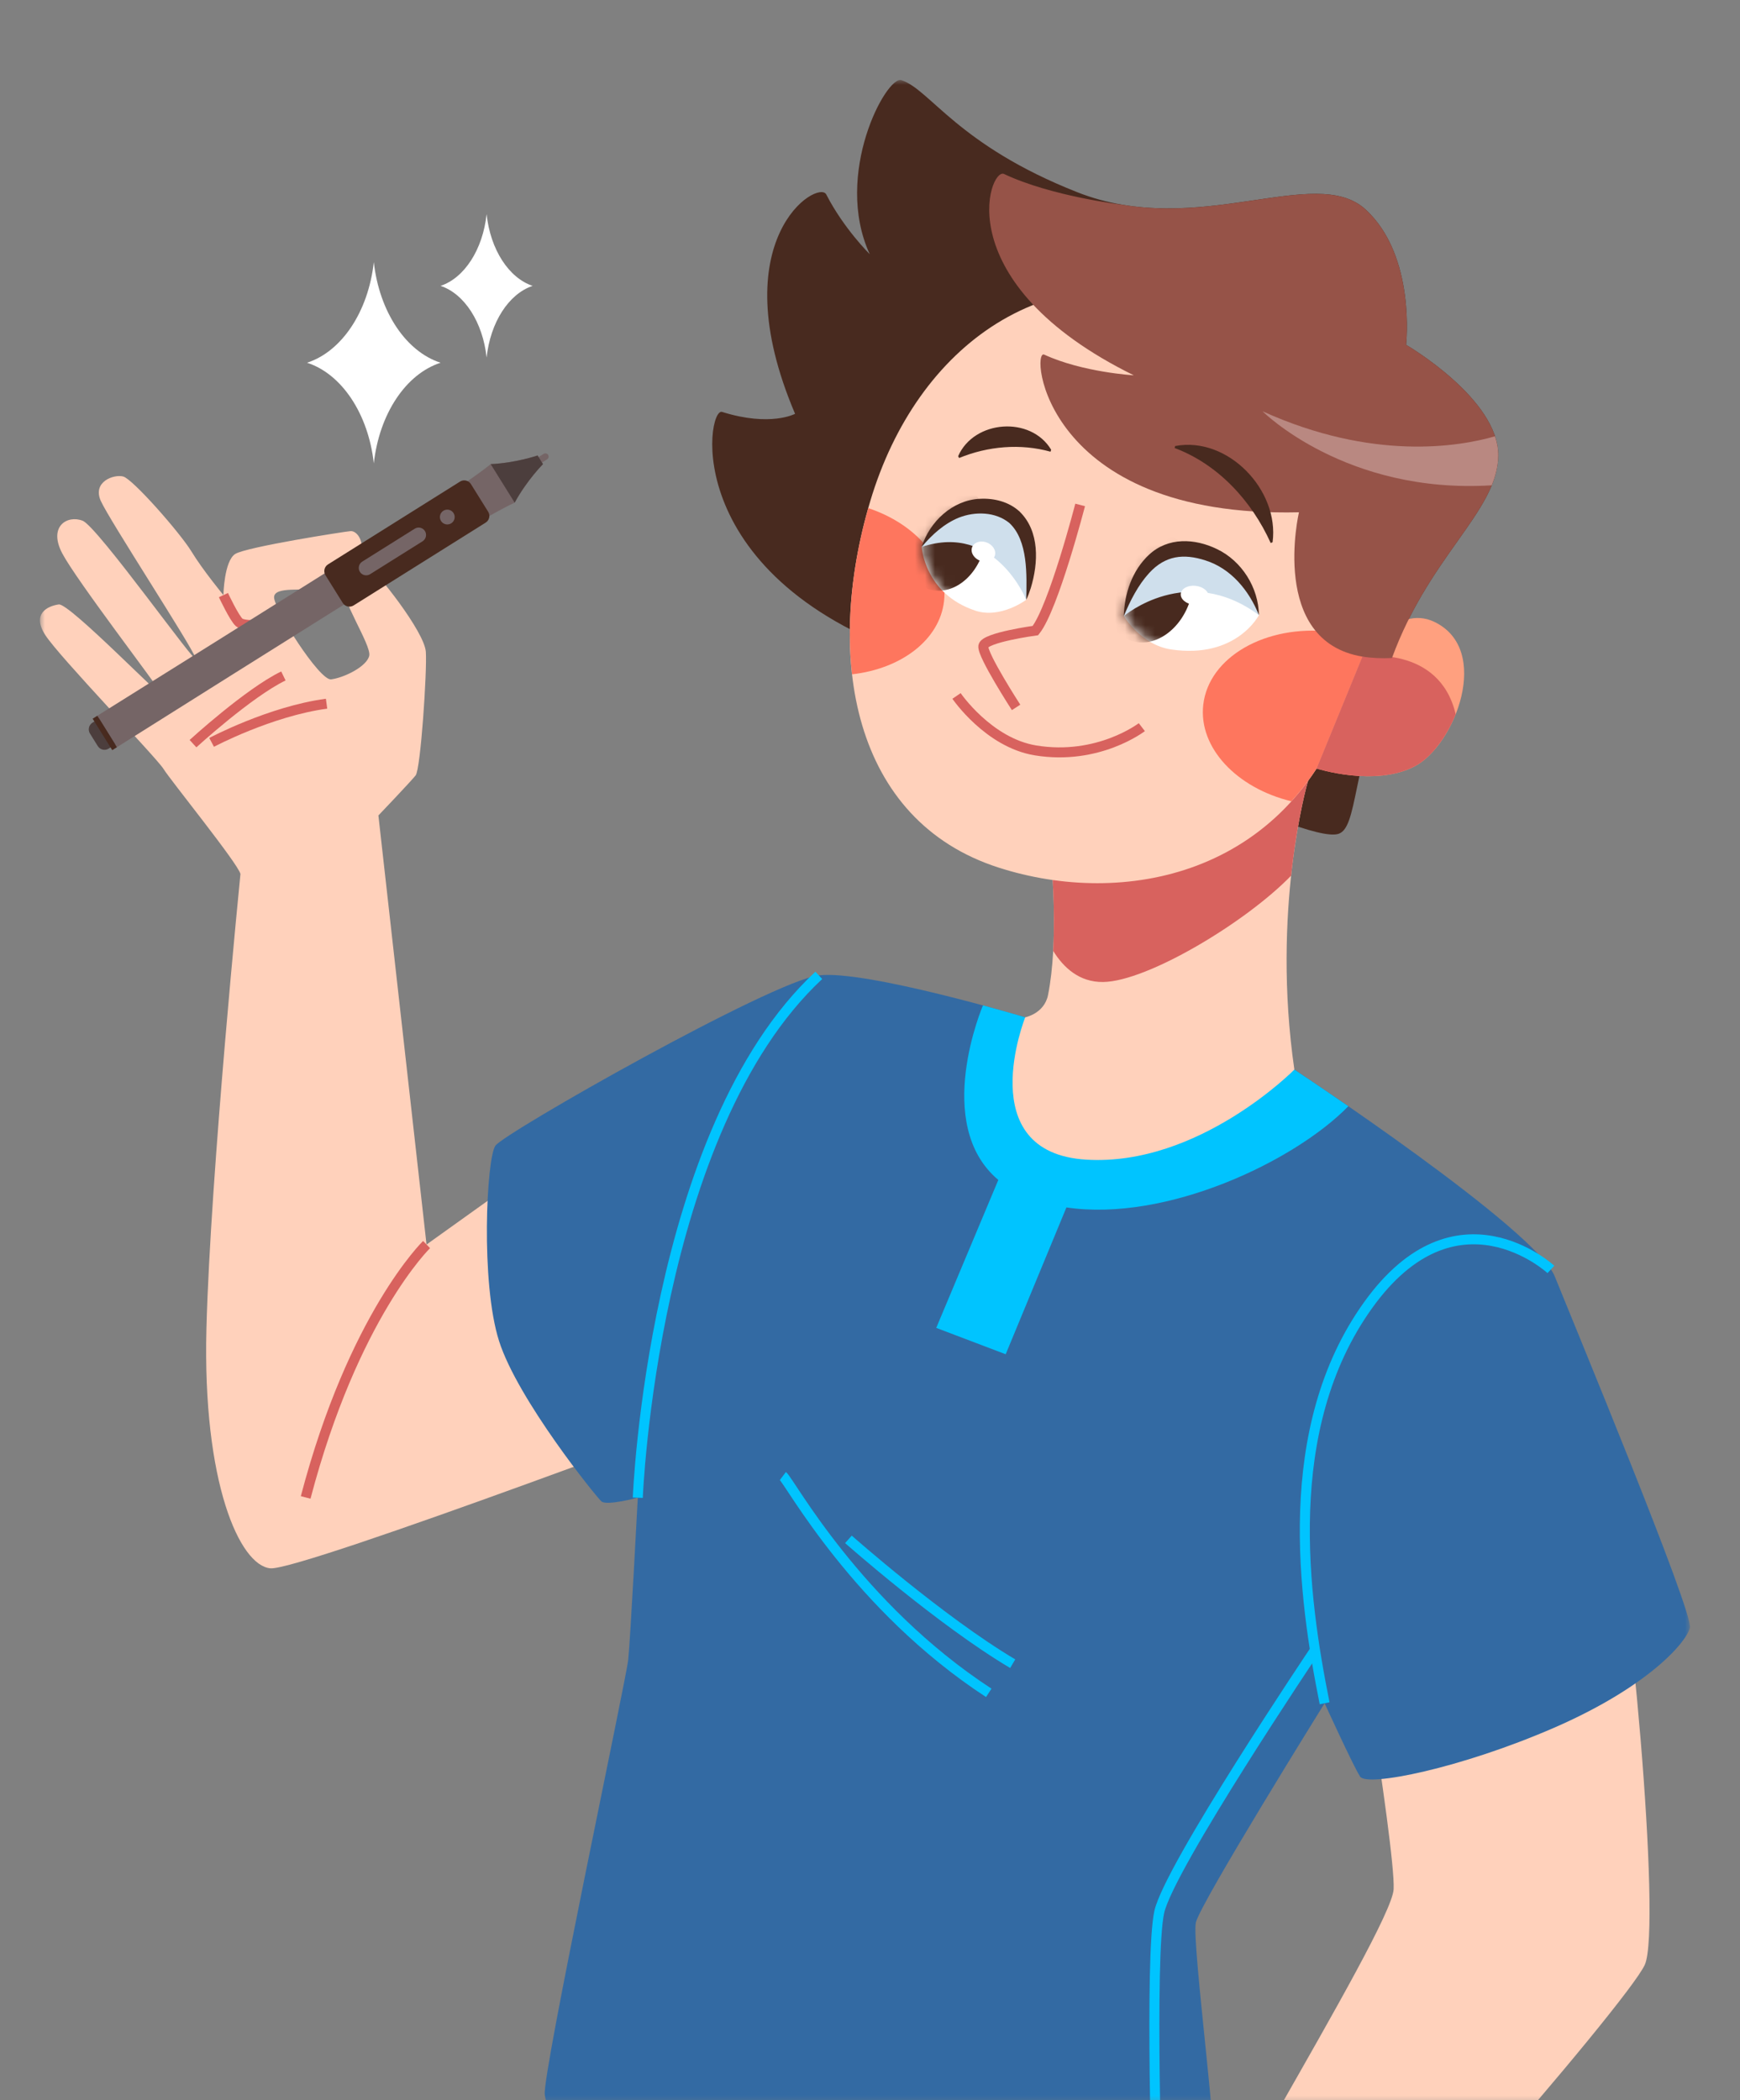
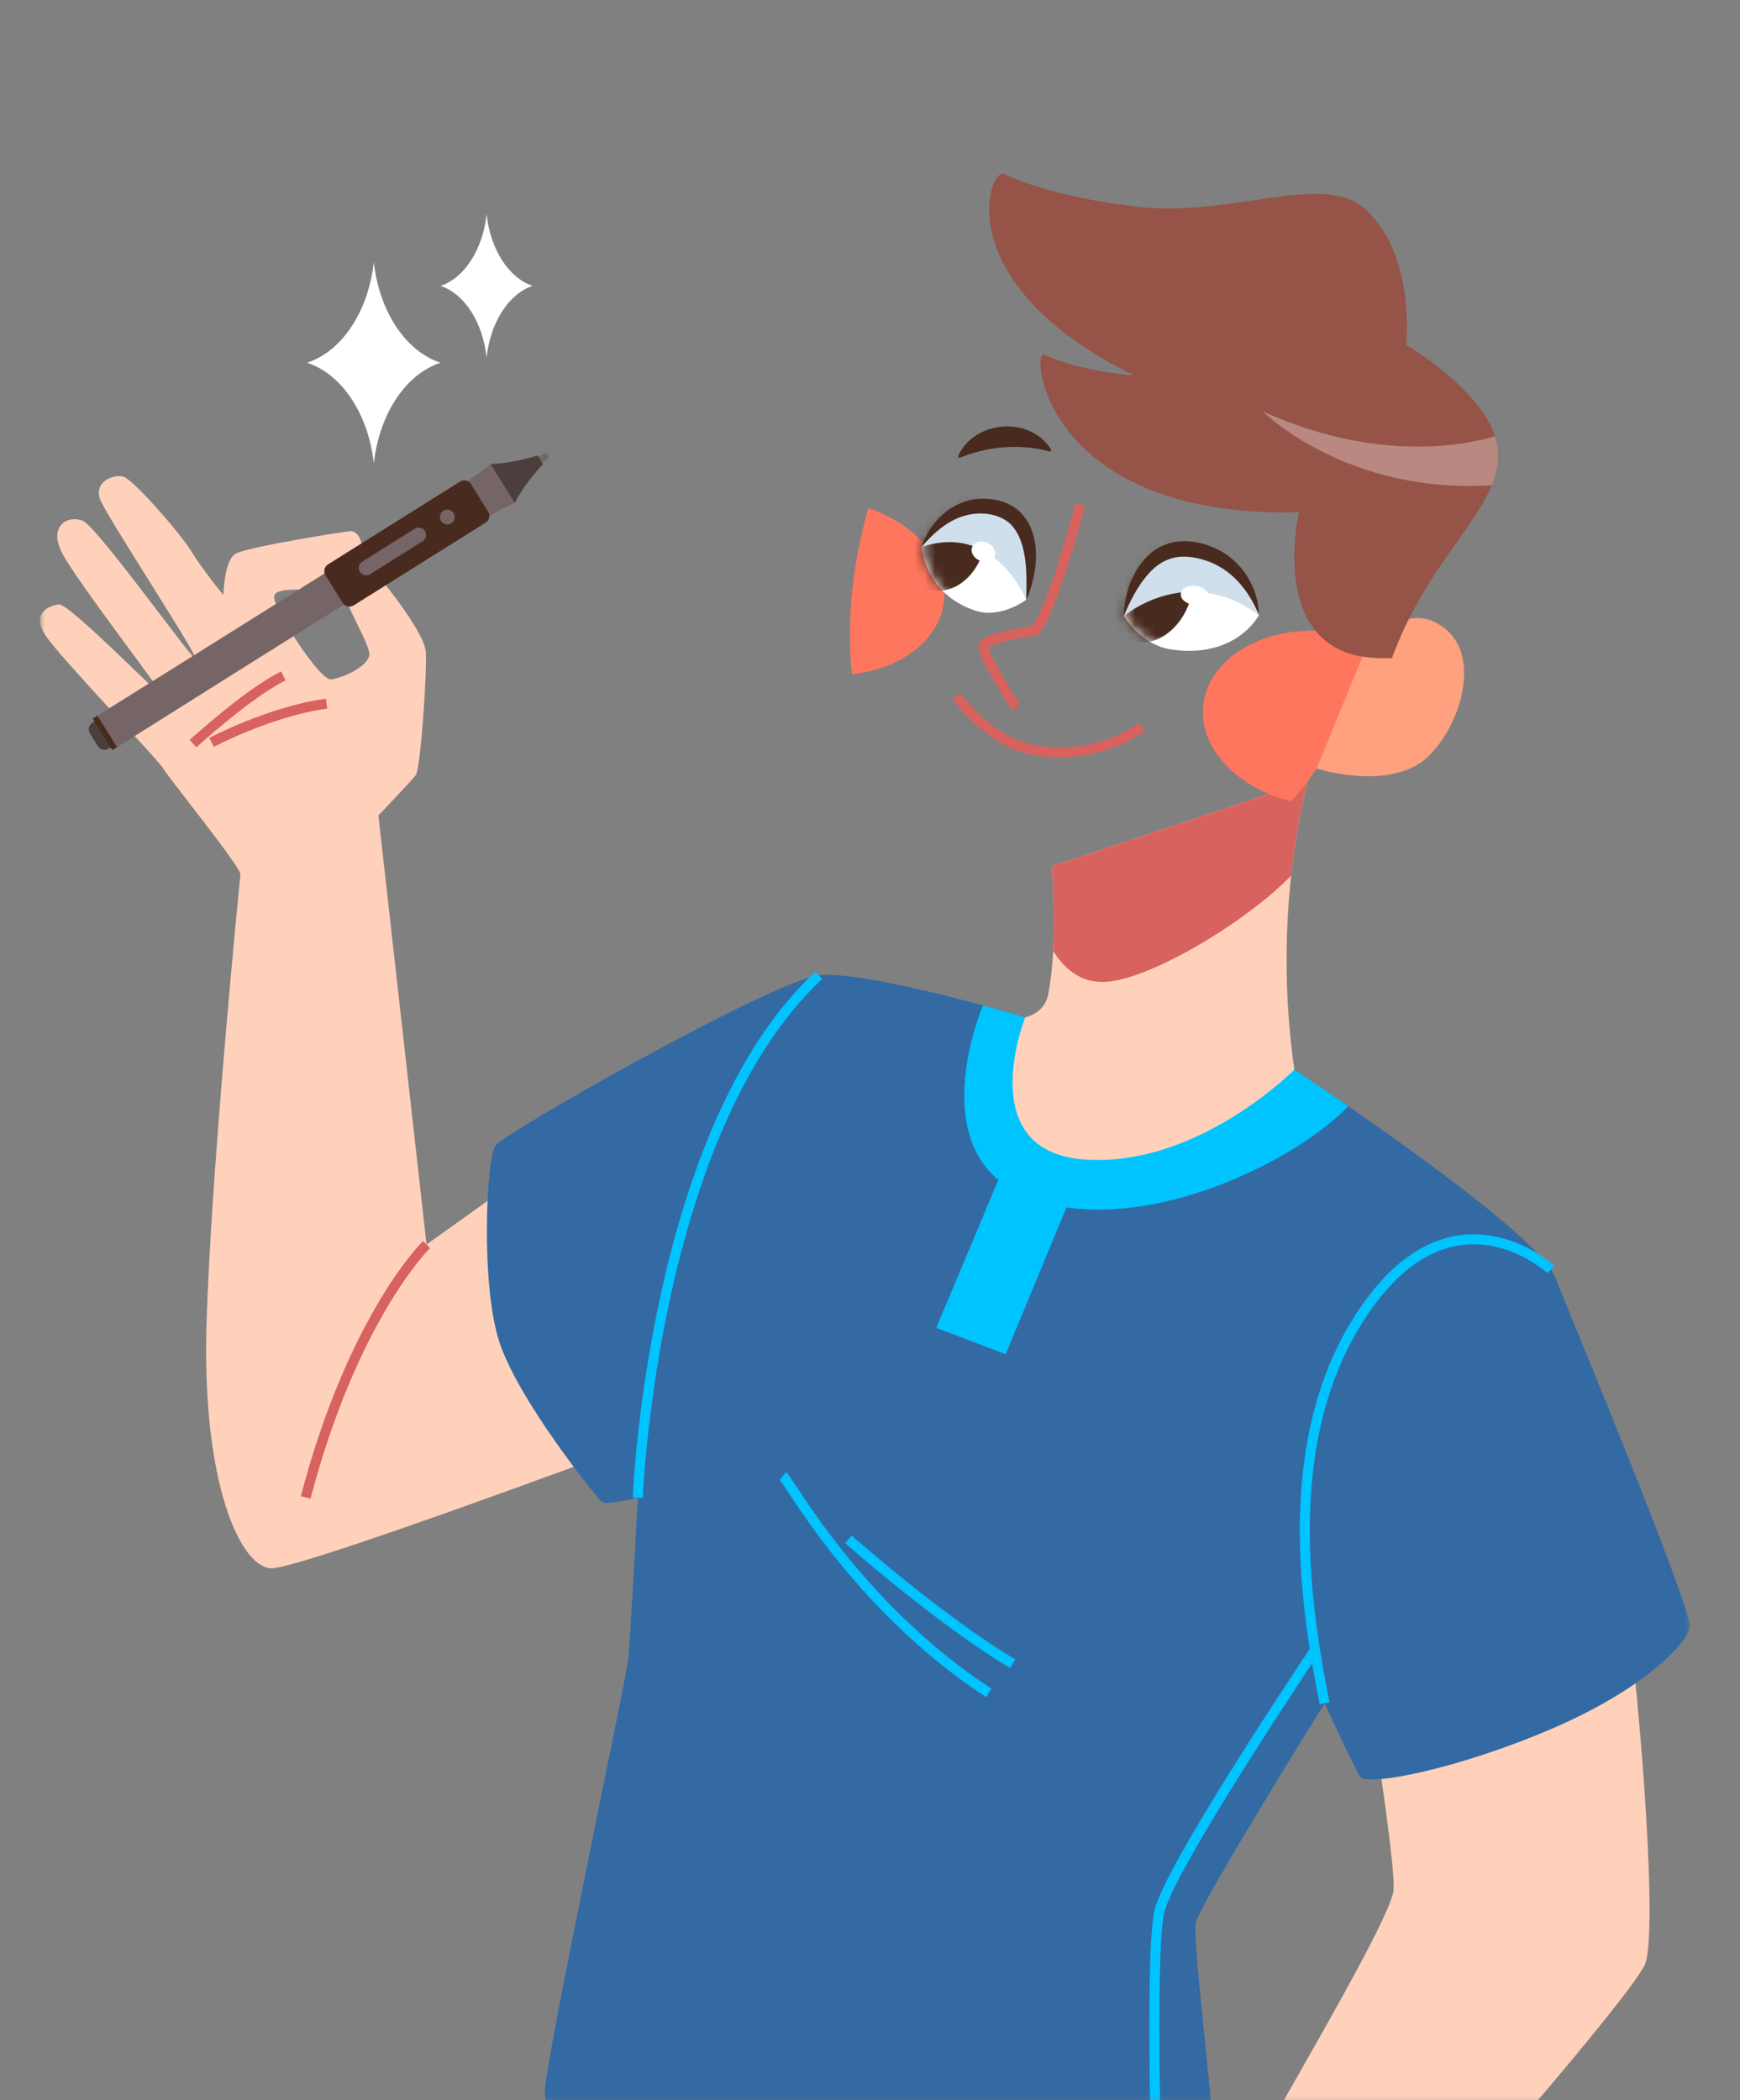
<svg xmlns="http://www.w3.org/2000/svg" width="174" height="210" viewBox="0 0 174 210" fill="none">
  <rect x="0" y="0" width="174" height="210" fill="#808080" stroke="none" />
  <g clip-path="url(#clip0_104_5872)">
    <mask id="mask0_104_5872" style="mask-type:luminance" maskUnits="userSpaceOnUse" x="4" y="8" width="165" height="203">
      <path d="M169 8H4V210.621H169V8Z" fill="white" />
    </mask>
    <g mask="url(#mask0_104_5872)">
      <path d="M37.843 81.536C37.843 81.536 41.061 78.168 41.564 77.533C42.065 76.899 42.716 67.1 42.584 65.181C42.443 63.13 37.587 57.075 36.857 56.657C36.126 56.237 34.539 56.587 34.234 58.166C33.929 59.744 37.161 64.498 36.924 65.57C36.686 66.643 34.426 67.763 33.113 67.931C31.955 68.081 27.412 60.906 27.408 59.73C27.406 58.555 30.566 59.2 31.391 58.752C32.217 58.303 36.166 55.685 36.18 54.748C36.194 53.809 35.598 53.07 35.053 53.108C34.511 53.146 24.647 54.687 23.526 55.39C22.406 56.093 22.341 59.502 22.341 59.502C22.341 59.502 20.288 57.02 19.146 55.145C18.003 53.271 13.272 47.894 12.32 47.647C11.368 47.401 9.24 48.173 10.071 50.068C10.903 51.964 19.171 64.597 19.567 65.821C19.963 67.044 9.782 52.667 8.262 52.069C6.742 51.472 4.794 52.621 6.227 55.336C7.66 58.05 15.701 68.511 16.236 69.49C16.77 70.469 6.955 60.286 5.877 60.439C4.796 60.592 3.133 61.333 4.529 63.501C5.924 65.672 15.654 75.757 16.354 76.891C17.055 78.027 23.819 86.369 24.045 87.392C24.045 87.392 21.046 117.38 20.644 132.812C20.242 148.243 23.962 156.543 27.038 156.819C30.114 157.095 76.002 139.74 76.002 139.74L73.437 102.428L42.653 124.444L37.839 81.534L37.843 81.536Z" fill="#FFD1BB" />
-       <path d="M22.343 59.504C22.343 59.504 23.423 61.808 23.92 62.24C24.417 62.675 26.583 62.447 26.583 62.447" stroke="#D8625E" stroke-miterlimit="10" />
      <path d="M19.3 74.359C19.3 74.359 24.87 69.266 28.339 67.59" stroke="#D8625E" stroke-miterlimit="10" />
      <path d="M21.161 74.231C21.161 74.231 27.022 71.119 32.656 70.364" stroke="#D8625E" stroke-miterlimit="10" />
      <path d="M42.657 124.446C42.657 124.446 35.344 131.553 30.566 149.732" stroke="#D8625E" stroke-miterlimit="10" />
      <path d="M134.372 153.797C134.372 153.797 139.564 184.733 139.364 188.903C139.164 193.073 115.536 230.405 116.617 233.018C117.698 235.633 123.621 239.869 128.413 237.09C133.206 234.314 162.792 200.243 164.483 196.454C166.171 192.664 162.952 156.476 160.634 147.589C158.316 138.703 137.905 144.015 134.372 153.795V153.797Z" fill="#FFD1BB" />
      <path d="M129.437 106.951C129.437 106.951 153.567 122.885 155.482 127.643C157.396 132.401 169.374 161.277 168.99 162.77C168.606 164.264 164.766 168.686 155.418 172.757C146.071 176.825 136.692 178.698 136.011 177.646C135.33 176.593 132.461 170.312 132.461 170.312C132.461 170.312 120.061 190.241 119.588 192.229C119.115 194.217 122.275 217.104 121.396 218.51C120.517 219.916 87.957 226.691 72.637 221.884C57.317 217.076 54.74 211.508 54.477 209.449C54.213 207.39 62.599 168.056 62.821 165.963C63.042 163.87 63.779 149.76 63.779 149.76C63.779 149.76 60.667 150.586 60.148 150.133C59.63 149.68 51.771 139.954 49.906 134.094C48.041 128.232 48.651 115.843 49.538 114.561C50.425 113.276 77.166 98.101 81.88 97.531C86.593 96.961 102.521 101.727 102.521 101.727L129.439 106.955L129.437 106.951Z" fill="#336AA3" />
      <path d="M155.09 126.932C155.09 126.932 145.633 118.177 136.795 130.524C127.956 142.871 130.331 159.698 132.461 170.31" stroke="#00C4FF" stroke-miterlimit="10" />
      <path d="M63.779 149.758C63.779 149.758 65.216 113.046 81.88 97.529" stroke="#00C4FF" stroke-miterlimit="10" />
      <path d="M78.287 147.592C78.958 148.096 85.671 160.65 98.876 169.272" stroke="#00C4FF" stroke-miterlimit="10" />
      <path d="M84.843 153.924C84.843 153.924 94.066 162.087 101.271 166.357" stroke="#00C4FF" stroke-miterlimit="10" />
      <path d="M131.499 164.997C131.499 164.997 116.894 186.728 115.922 191.198C114.95 195.666 115.74 220.264 115.74 220.264" stroke="#00C4FF" stroke-miterlimit="10" />
      <path d="M129.437 106.951L102.519 101.723C102.519 101.723 100.784 101.205 98.296 100.531C98.294 100.537 93.201 112.412 99.832 117.984L93.624 132.778L100.569 135.415L106.642 120.734C116.657 122.214 129.468 116.118 134.833 110.615C131.671 108.429 129.435 106.951 129.435 106.951H129.437Z" fill="#00C4FF" />
-       <path d="M124.088 80.366C124.088 80.366 132.097 84.064 133.9 83.359C135.704 82.654 135.227 77.346 138.936 66.524C142.646 55.701 149.749 51.263 149.82 45.568C149.891 39.875 140.609 34.48 140.609 34.48C140.609 34.48 141.619 25.586 136.553 20.943C131.489 16.3 119.747 23.963 107.731 19.221C95.715 14.481 93.013 8.933 90.136 8.016C88.64 7.539 83.301 17.428 86.975 25.419C86.975 25.419 84.362 22.839 82.63 19.45C81.828 17.879 72.055 23.88 79.508 41.378C79.508 41.378 77.053 42.709 72.204 41.188C70.646 40.699 67.797 58.035 92.417 65.972C117.037 73.909 123.403 70.386 123.403 70.386L124.09 80.368L124.088 80.366Z" fill="#482A1F" />
      <path d="M130.812 78.069C130.658 78.505 127.136 91.095 129.437 106.951C129.437 106.951 119.877 116.644 108.62 115.956C97.126 115.254 102.521 101.723 102.521 101.723C102.521 101.723 104.431 101.359 104.805 99.487C105.866 94.171 105.171 86.625 105.171 86.625L130.814 78.069H130.812Z" fill="#FFD1BB" />
-       <path d="M105.316 95.078C106.349 96.752 107.935 98.226 110.32 98.192C114.754 98.129 124.612 92.209 129.112 87.558C129.112 87.558 129.112 87.556 129.112 87.555C129.15 87.205 129.189 86.865 129.229 86.534C129.231 86.516 129.233 86.5 129.235 86.482C129.272 86.165 129.312 85.855 129.353 85.553C129.357 85.531 129.359 85.509 129.363 85.487C129.403 85.193 129.443 84.907 129.484 84.627C129.488 84.6 129.492 84.572 129.496 84.544C129.536 84.272 129.577 84.006 129.619 83.75C129.623 83.724 129.627 83.696 129.631 83.67C129.672 83.416 129.712 83.17 129.753 82.93C129.757 82.902 129.763 82.874 129.767 82.846C129.809 82.612 129.848 82.384 129.888 82.163C129.892 82.137 129.898 82.112 129.902 82.086C129.941 81.869 129.981 81.659 130.021 81.458C130.024 81.434 130.03 81.411 130.034 81.385C130.074 81.186 130.112 80.996 130.149 80.815C130.153 80.791 130.159 80.769 130.163 80.745C130.201 80.565 130.236 80.394 130.272 80.231C130.276 80.211 130.28 80.191 130.286 80.171C130.321 80.009 130.355 79.856 130.389 79.711C130.393 79.695 130.397 79.677 130.401 79.661C130.432 79.522 130.464 79.391 130.494 79.27C130.498 79.252 130.502 79.232 130.508 79.214C130.537 79.095 130.563 78.986 130.589 78.885C130.593 78.871 130.597 78.857 130.599 78.843C130.624 78.744 130.646 78.656 130.668 78.577C130.672 78.565 130.676 78.549 130.678 78.537C130.698 78.464 130.715 78.4 130.731 78.343C130.735 78.331 130.739 78.317 130.741 78.305C130.755 78.255 130.767 78.216 130.777 78.18C130.779 78.17 130.783 78.156 130.787 78.148C130.799 78.11 130.806 78.082 130.812 78.069L105.169 86.625C105.169 86.625 105.549 90.769 105.316 95.078Z" fill="#D8625E" />
-       <path d="M121.021 30.518C104.825 24.827 91.682 34.504 87.026 50.108C82.373 65.71 85.255 82.054 99.856 86.75C112.369 90.775 128.601 87.584 134.744 70.59C140.886 53.594 137.006 36.138 121.021 30.52V30.518Z" fill="#FFD1BB" />
+       <path d="M105.316 95.078C106.349 96.752 107.935 98.226 110.32 98.192C114.754 98.129 124.612 92.209 129.112 87.558C129.112 87.558 129.112 87.556 129.112 87.555C129.15 87.205 129.189 86.865 129.229 86.534C129.231 86.516 129.233 86.5 129.235 86.482C129.272 86.165 129.312 85.855 129.353 85.553C129.357 85.531 129.359 85.509 129.363 85.487C129.403 85.193 129.443 84.907 129.484 84.627C129.488 84.6 129.492 84.572 129.496 84.544C129.536 84.272 129.577 84.006 129.619 83.75C129.623 83.724 129.627 83.696 129.631 83.67C129.672 83.416 129.712 83.17 129.753 82.93C129.757 82.902 129.763 82.874 129.767 82.846C129.809 82.612 129.848 82.384 129.888 82.163C129.892 82.137 129.898 82.112 129.902 82.086C129.941 81.869 129.981 81.659 130.021 81.458C130.024 81.434 130.03 81.411 130.034 81.385C130.074 81.186 130.112 80.996 130.149 80.815C130.201 80.565 130.236 80.394 130.272 80.231C130.276 80.211 130.28 80.191 130.286 80.171C130.321 80.009 130.355 79.856 130.389 79.711C130.393 79.695 130.397 79.677 130.401 79.661C130.432 79.522 130.464 79.391 130.494 79.27C130.498 79.252 130.502 79.232 130.508 79.214C130.537 79.095 130.563 78.986 130.589 78.885C130.593 78.871 130.597 78.857 130.599 78.843C130.624 78.744 130.646 78.656 130.668 78.577C130.672 78.565 130.676 78.549 130.678 78.537C130.698 78.464 130.715 78.4 130.731 78.343C130.735 78.331 130.739 78.317 130.741 78.305C130.755 78.255 130.767 78.216 130.777 78.18C130.779 78.17 130.783 78.156 130.787 78.148C130.799 78.11 130.806 78.082 130.812 78.069L105.169 86.625C105.169 86.625 105.549 90.769 105.316 95.078Z" fill="#D8625E" />
      <path d="M108.014 50.489C108.014 50.489 105.361 60.757 103.542 63.053C103.542 63.053 98.468 63.74 98.334 64.605C98.199 65.471 101.608 70.735 101.608 70.735" stroke="#D8625E" stroke-miterlimit="10" />
      <path d="M95.653 69.59C95.653 69.59 98.841 74.262 103.546 75.034C109.833 76.067 114.182 72.709 114.182 72.709" stroke="#D8625E" stroke-miterlimit="10" />
      <path d="M136.618 63.984C135.516 63.589 134.326 63.305 133.073 63.162C126.574 62.421 120.865 65.698 120.325 70.479C119.84 74.76 123.662 78.794 129.134 80.122C131.416 77.606 133.344 74.457 134.744 70.587C135.54 68.384 136.163 66.174 136.618 63.982V63.984Z" fill="#FE765E" />
      <path d="M94.406 60.098C94.854 56.146 91.629 52.405 86.829 50.809C85.223 56.472 84.614 62.207 85.205 67.425C90.119 66.873 93.967 63.984 94.406 60.1V60.098Z" fill="#FE765E" />
      <path d="M136.241 65.652C136.241 65.652 139.6 60.344 143.428 62.179C149.225 64.957 145.485 74.508 141.488 76.617C137.49 78.728 131.66 76.846 131.66 76.846L136.243 65.652H136.241Z" fill="#FFA07F" />
-       <path d="M141.486 76.617C143.088 75.773 144.643 73.734 145.566 71.416C143.933 64.457 136.24 65.652 136.24 65.652L131.658 76.846C131.658 76.846 137.489 78.726 141.486 76.617Z" fill="#D8625E" />
      <path d="M136.24 65.652C137.179 65.807 138.172 65.847 139.196 65.799C142.967 55.503 149.751 51.132 149.82 45.568C149.891 39.875 140.609 34.48 140.609 34.48C140.609 34.48 141.619 25.586 136.553 20.945C132.121 16.882 122.575 22.244 112.207 20.468C112.207 20.468 105.139 19.638 100.408 17.398C98.916 16.692 94.664 28.31 113.38 37.528C113.38 37.528 108.281 37.236 104.421 35.459C103.037 34.821 104.241 51.825 129.896 51.225C129.896 51.225 126.881 64.105 136.24 65.656V65.652Z" fill="#965348" />
      <path d="M126.259 41.13C126.259 41.13 134.552 49.436 149.171 48.527C149.569 47.552 149.808 46.579 149.82 45.566C149.828 44.913 149.709 44.265 149.499 43.628C145.877 44.669 137.282 46.114 126.259 41.128V41.13Z" fill="#B98881" />
      <path d="M95.814 45.614C97.405 41.992 103.069 41.563 105.116 44.97L105.05 45.167C102.047 44.327 98.783 44.613 95.909 45.798L95.814 45.614Z" fill="#482A1F" />
-       <path d="M117.516 44.599C122.793 43.6 127.954 49.017 127.259 54.218L127.069 54.297C125.175 50.096 121.821 46.43 117.462 44.798L117.518 44.597L117.516 44.599Z" fill="#482A1F" />
      <path d="M112.383 61.603C112.383 61.603 113.709 54.009 119.361 54.959C125.026 55.91 125.893 61.506 125.893 61.506C125.893 61.506 123.646 65.906 117.118 64.941C114.093 64.494 112.383 61.603 112.383 61.603Z" fill="white" />
      <mask id="mask1_104_5872" style="mask-type:luminance" maskUnits="userSpaceOnUse" x="112" y="54" width="14" height="12">
        <path d="M112.383 61.603C112.383 61.603 113.709 54.009 119.361 54.959C125.026 55.91 125.893 61.506 125.893 61.506C125.893 61.506 123.646 65.906 117.118 64.941C114.093 64.494 112.383 61.603 112.383 61.603Z" fill="white" />
      </mask>
      <g mask="url(#mask1_104_5872)">
        <path d="M119.022 59.992C118.1 62.975 115.479 64.808 113.167 64.089C110.854 63.37 109.728 60.37 110.65 57.387C111.573 54.405 114.194 52.572 116.506 53.291C118.818 54.009 119.945 57.01 119.022 59.992Z" fill="#482A1F" />
      </g>
      <g style="mix-blend-mode:multiply">
        <path d="M119.361 54.959C113.709 54.009 112.383 61.603 112.383 61.603C112.383 61.603 118.721 56.198 125.893 61.506C125.893 61.506 125.026 55.91 119.361 54.959Z" fill="#CFDFEC" />
      </g>
      <path d="M120.853 59.683C120.794 60.205 120.125 60.559 119.359 60.471C118.593 60.384 118.018 59.889 118.078 59.367C118.137 58.845 118.806 58.491 119.572 58.579C120.338 58.666 120.913 59.16 120.853 59.683Z" fill="white" />
      <path d="M125.893 61.506C124.911 59.049 123.102 56.847 120.548 56.039C118.365 55.33 116.53 55.535 114.911 57.304C113.802 58.521 113.026 60.056 112.381 61.603C112.438 59.363 113.218 57.038 114.897 55.473C116.801 53.696 119.481 53.827 121.696 54.903C124.185 56.093 125.857 58.763 125.891 61.506H125.893Z" fill="#482A1F" />
      <path d="M102.623 59.973C102.623 59.973 104.783 51.893 99.496 50.753C94.626 49.704 92.173 54.689 92.173 54.689C92.173 54.689 92.431 59.371 97.544 61.063C100.07 61.899 102.623 59.973 102.623 59.973Z" fill="white" />
      <mask id="mask2_104_5872" style="mask-type:luminance" maskUnits="userSpaceOnUse" x="92" y="50" width="12" height="12">
        <path d="M102.623 59.973C102.623 59.973 104.783 51.893 99.496 50.753C94.626 49.704 92.173 54.689 92.173 54.689C92.173 54.689 92.431 59.371 97.544 61.063C100.07 61.899 102.623 59.973 102.623 59.973Z" fill="white" />
      </mask>
      <g mask="url(#mask2_104_5872)">
        <path d="M89.909 52.711C89.39 55.789 90.904 58.612 93.29 59.017C95.677 59.422 98.033 57.256 98.552 54.178C99.07 51.1 97.556 48.276 95.17 47.871C92.783 47.466 90.427 49.633 89.909 52.711Z" fill="#482A1F" />
      </g>
      <g style="mix-blend-mode:multiply">
        <path d="M99.496 50.751C104.783 51.891 102.623 59.971 102.623 59.971C102.623 59.971 99.535 52.24 92.173 54.685C92.173 54.685 94.628 49.7 99.496 50.749V50.751Z" fill="#CFDFEC" />
      </g>
      <path d="M97.188 54.79C97.049 55.302 97.441 55.882 98.069 56.093C98.702 56.303 99.341 56.059 99.492 55.539C99.642 55.014 99.238 54.421 98.593 54.216C97.954 54.014 97.328 54.274 97.188 54.79Z" fill="white" />
      <path d="M92.173 54.687C92.959 52.163 95.246 50.008 97.974 49.877C99.391 49.796 100.893 50.163 101.964 51.156C103.991 53.14 103.837 56.297 103.081 58.789C102.952 59.194 102.81 59.591 102.623 59.973C102.675 57.544 102.827 54.051 100.935 52.294C99.549 51.162 97.51 51.12 95.881 51.762C94.428 52.357 93.197 53.457 92.171 54.689L92.173 54.687Z" fill="#482A1F" />
      <path d="M54.813 45.485C54.908 45.636 54.861 45.838 54.71 45.932L53.222 46.865C53.071 46.96 52.869 46.913 52.776 46.762C52.681 46.611 52.729 46.408 52.879 46.315L54.368 45.382C54.518 45.286 54.72 45.334 54.813 45.485Z" fill="#756566" />
      <path d="M8.996 73.348L9.78 74.606C10.01 74.975 10.495 75.088 10.863 74.857L13.242 73.365C13.61 73.135 13.722 72.648 13.492 72.279L12.708 71.021C12.478 70.652 11.993 70.54 11.625 70.77L9.246 72.262C8.878 72.493 8.766 72.979 8.996 73.348Z" fill="#4C3E3D" />
      <path d="M39.329 53.007C31.357 58.061 9.735 71.568 9.735 71.568L10.715 73.14L11.694 74.713C11.694 74.713 33.268 61.129 41.289 56.152C49.31 51.176 51.466 50.263 51.466 50.263C52.685 48.021 54.298 46.408 54.298 46.408L54.029 45.975L53.76 45.542C53.76 45.542 51.608 46.289 49.067 46.408C49.067 46.408 47.303 47.951 39.331 53.007H39.329Z" fill="#756566" />
      <path d="M47.091 48.402L48.817 51.17C49.047 51.537 48.934 52.026 48.568 52.256L35.358 60.541C34.992 60.771 34.505 60.658 34.275 60.291L32.549 57.522C32.319 57.155 32.432 56.666 32.799 56.436L46.008 48.152C46.374 47.921 46.861 48.035 47.091 48.402Z" fill="#482A1F" />
      <path d="M42.495 53.1C42.71 53.446 42.603 53.906 42.259 54.123L37.007 57.417C36.663 57.633 36.203 57.528 35.988 57.181C35.772 56.835 35.879 56.374 36.223 56.158L41.475 52.864C41.819 52.647 42.279 52.755 42.495 53.1Z" fill="#756566" />
      <path d="M44.337 51.071C44.684 50.854 45.139 50.959 45.357 51.307C45.573 51.654 45.468 52.111 45.121 52.33C44.775 52.546 44.318 52.441 44.102 52.093C43.886 51.746 43.991 51.289 44.337 51.071Z" fill="#756566" />
      <path d="M9.265 71.864L11.225 75.01L11.695 74.715L9.735 71.569L9.265 71.864Z" fill="#482A1F" />
      <path d="M54.029 45.975L53.76 45.542C53.76 45.542 51.608 46.289 49.067 46.408L51.468 50.263C52.687 48.021 54.3 46.408 54.3 46.408L54.031 45.975H54.029Z" fill="#4C3E3D" />
    </g>
    <path d="M37.382 26.208C36.831 31.178 34.162 35.154 30.705 36.271C34.162 37.386 36.831 41.364 37.382 46.333C37.932 41.364 40.601 37.388 44.058 36.271C40.601 35.156 37.932 31.178 37.382 26.208Z" fill="white" />
    <path d="M48.66 21.417C48.28 24.955 46.441 27.79 44.058 28.585C46.441 29.38 48.28 32.212 48.66 35.754C49.04 32.215 50.88 29.38 53.263 28.585C50.88 27.79 49.04 24.958 48.66 21.417Z" fill="white" />
  </g>
  <defs>
    <clipPath id="clip0_104_5872">
      <rect width="174" height="210" fill="white" />
    </clipPath>
  </defs>
</svg>